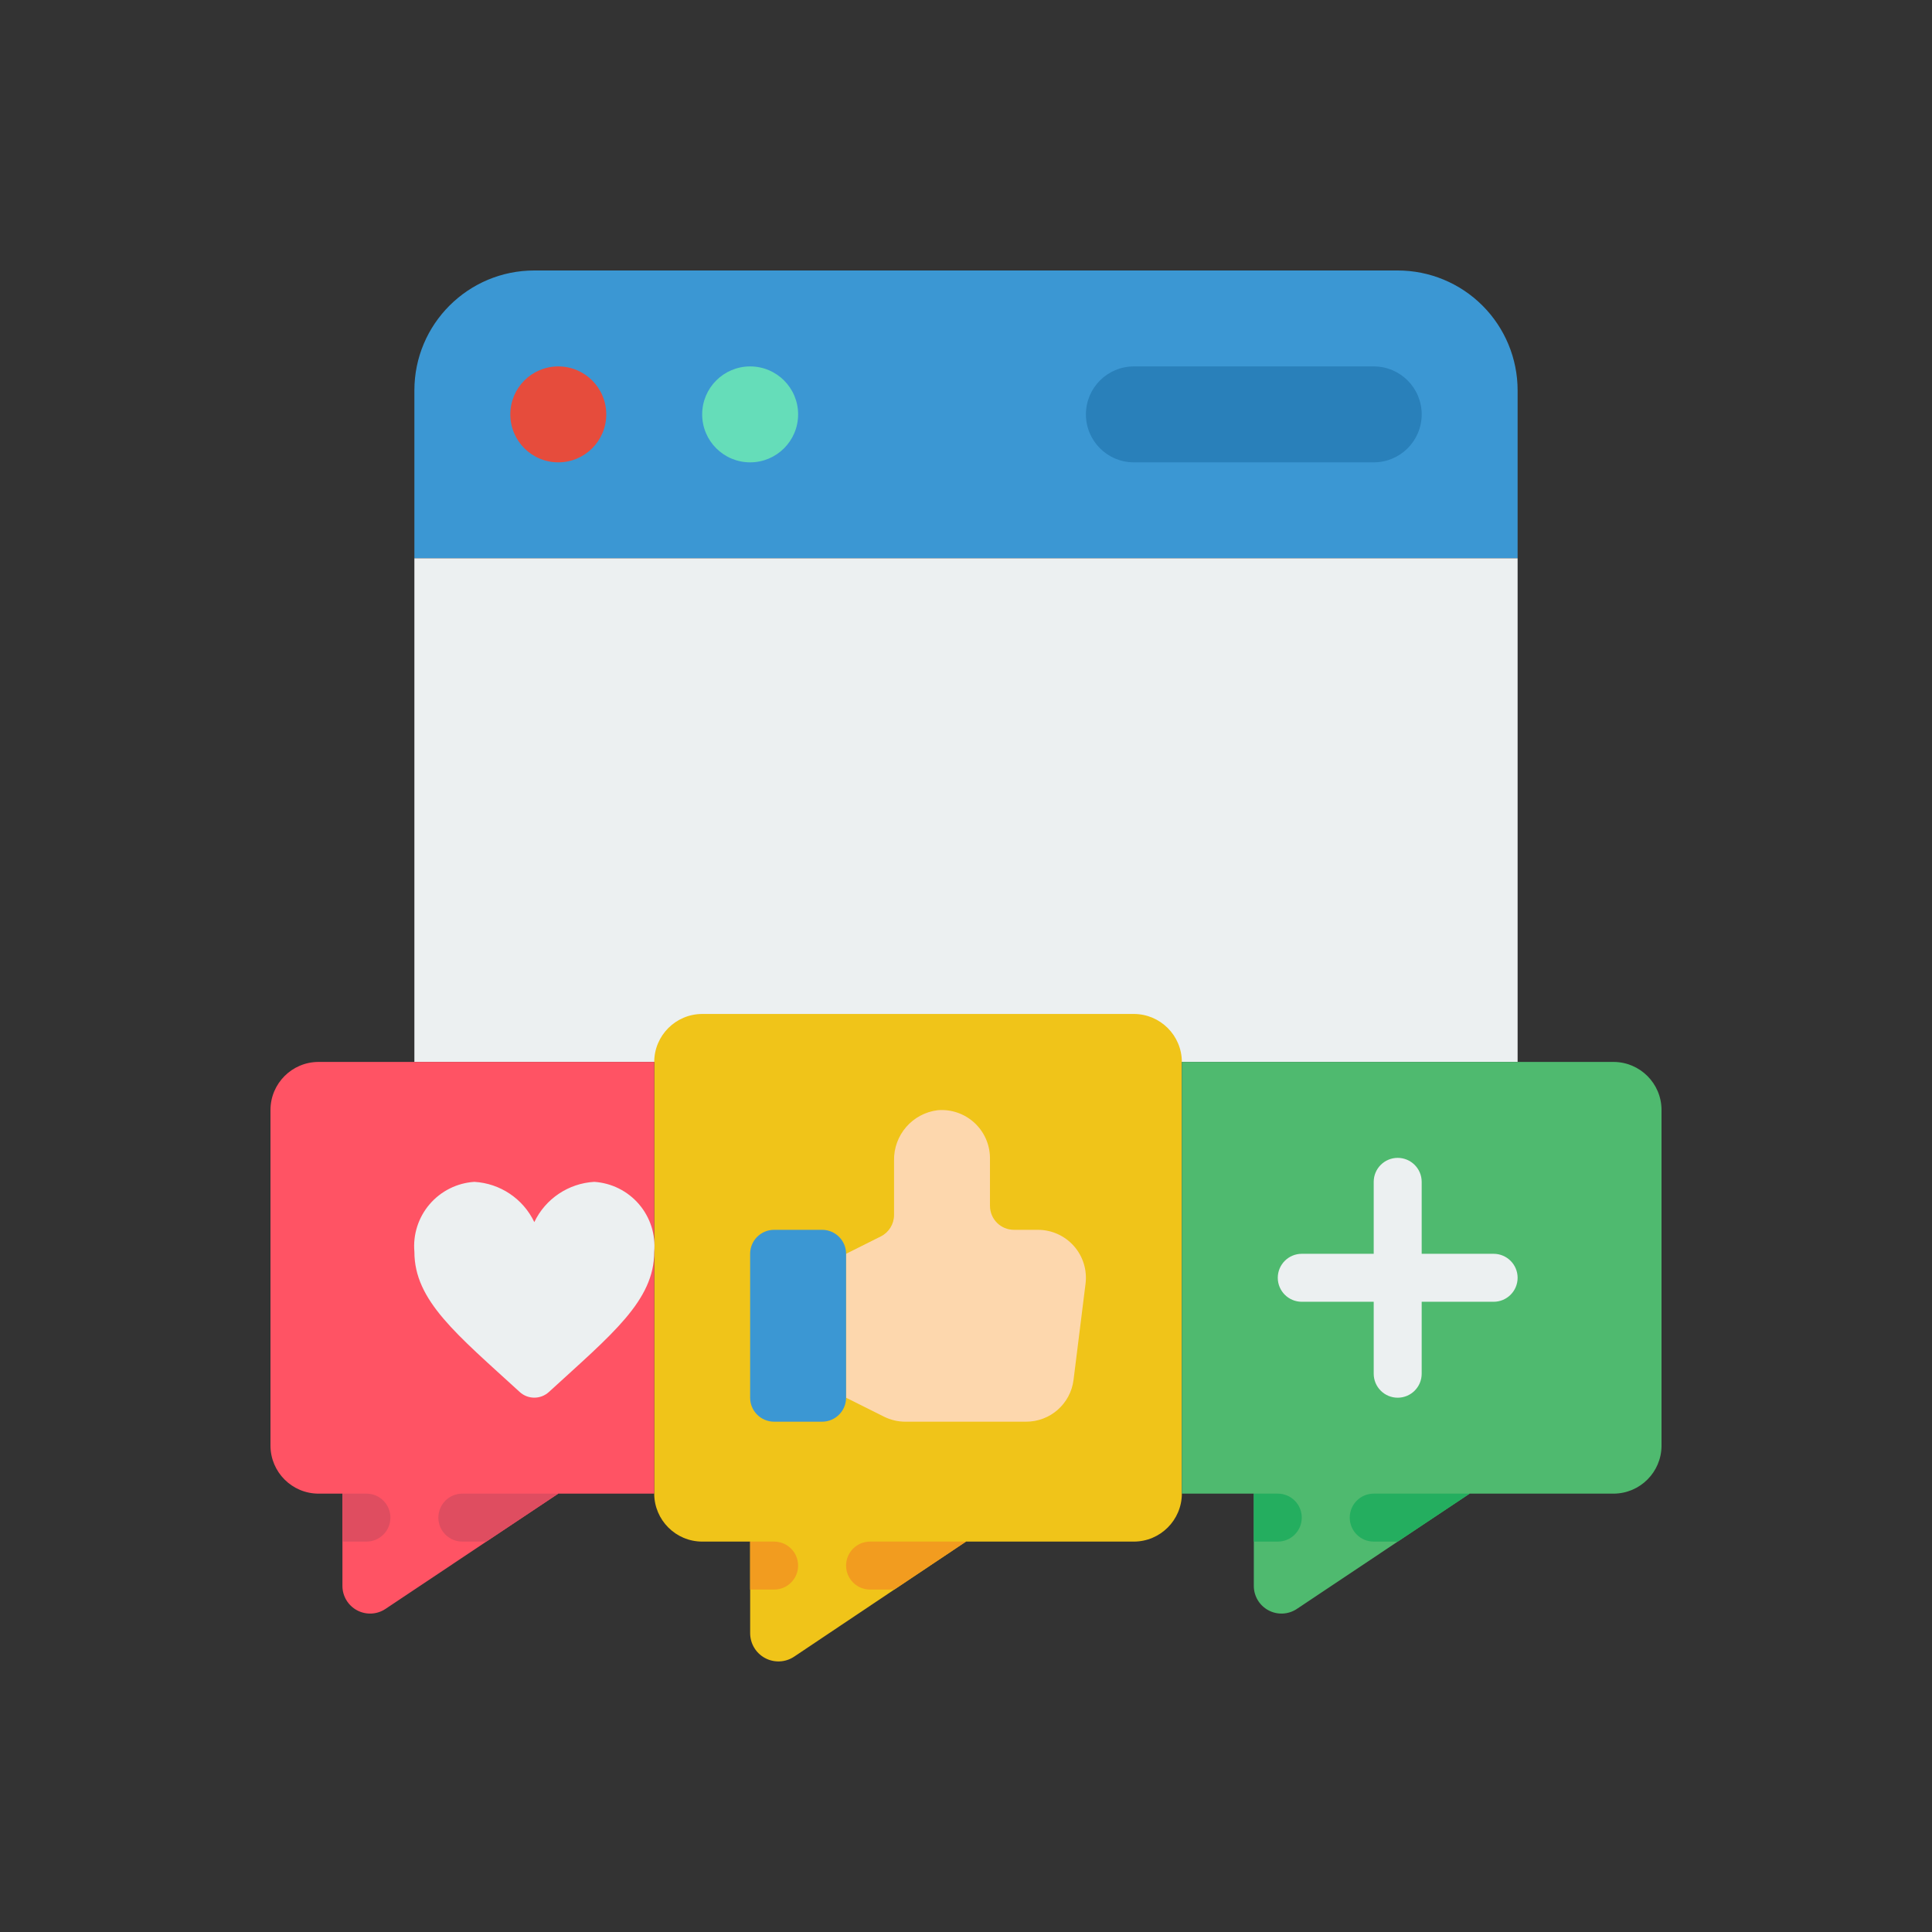
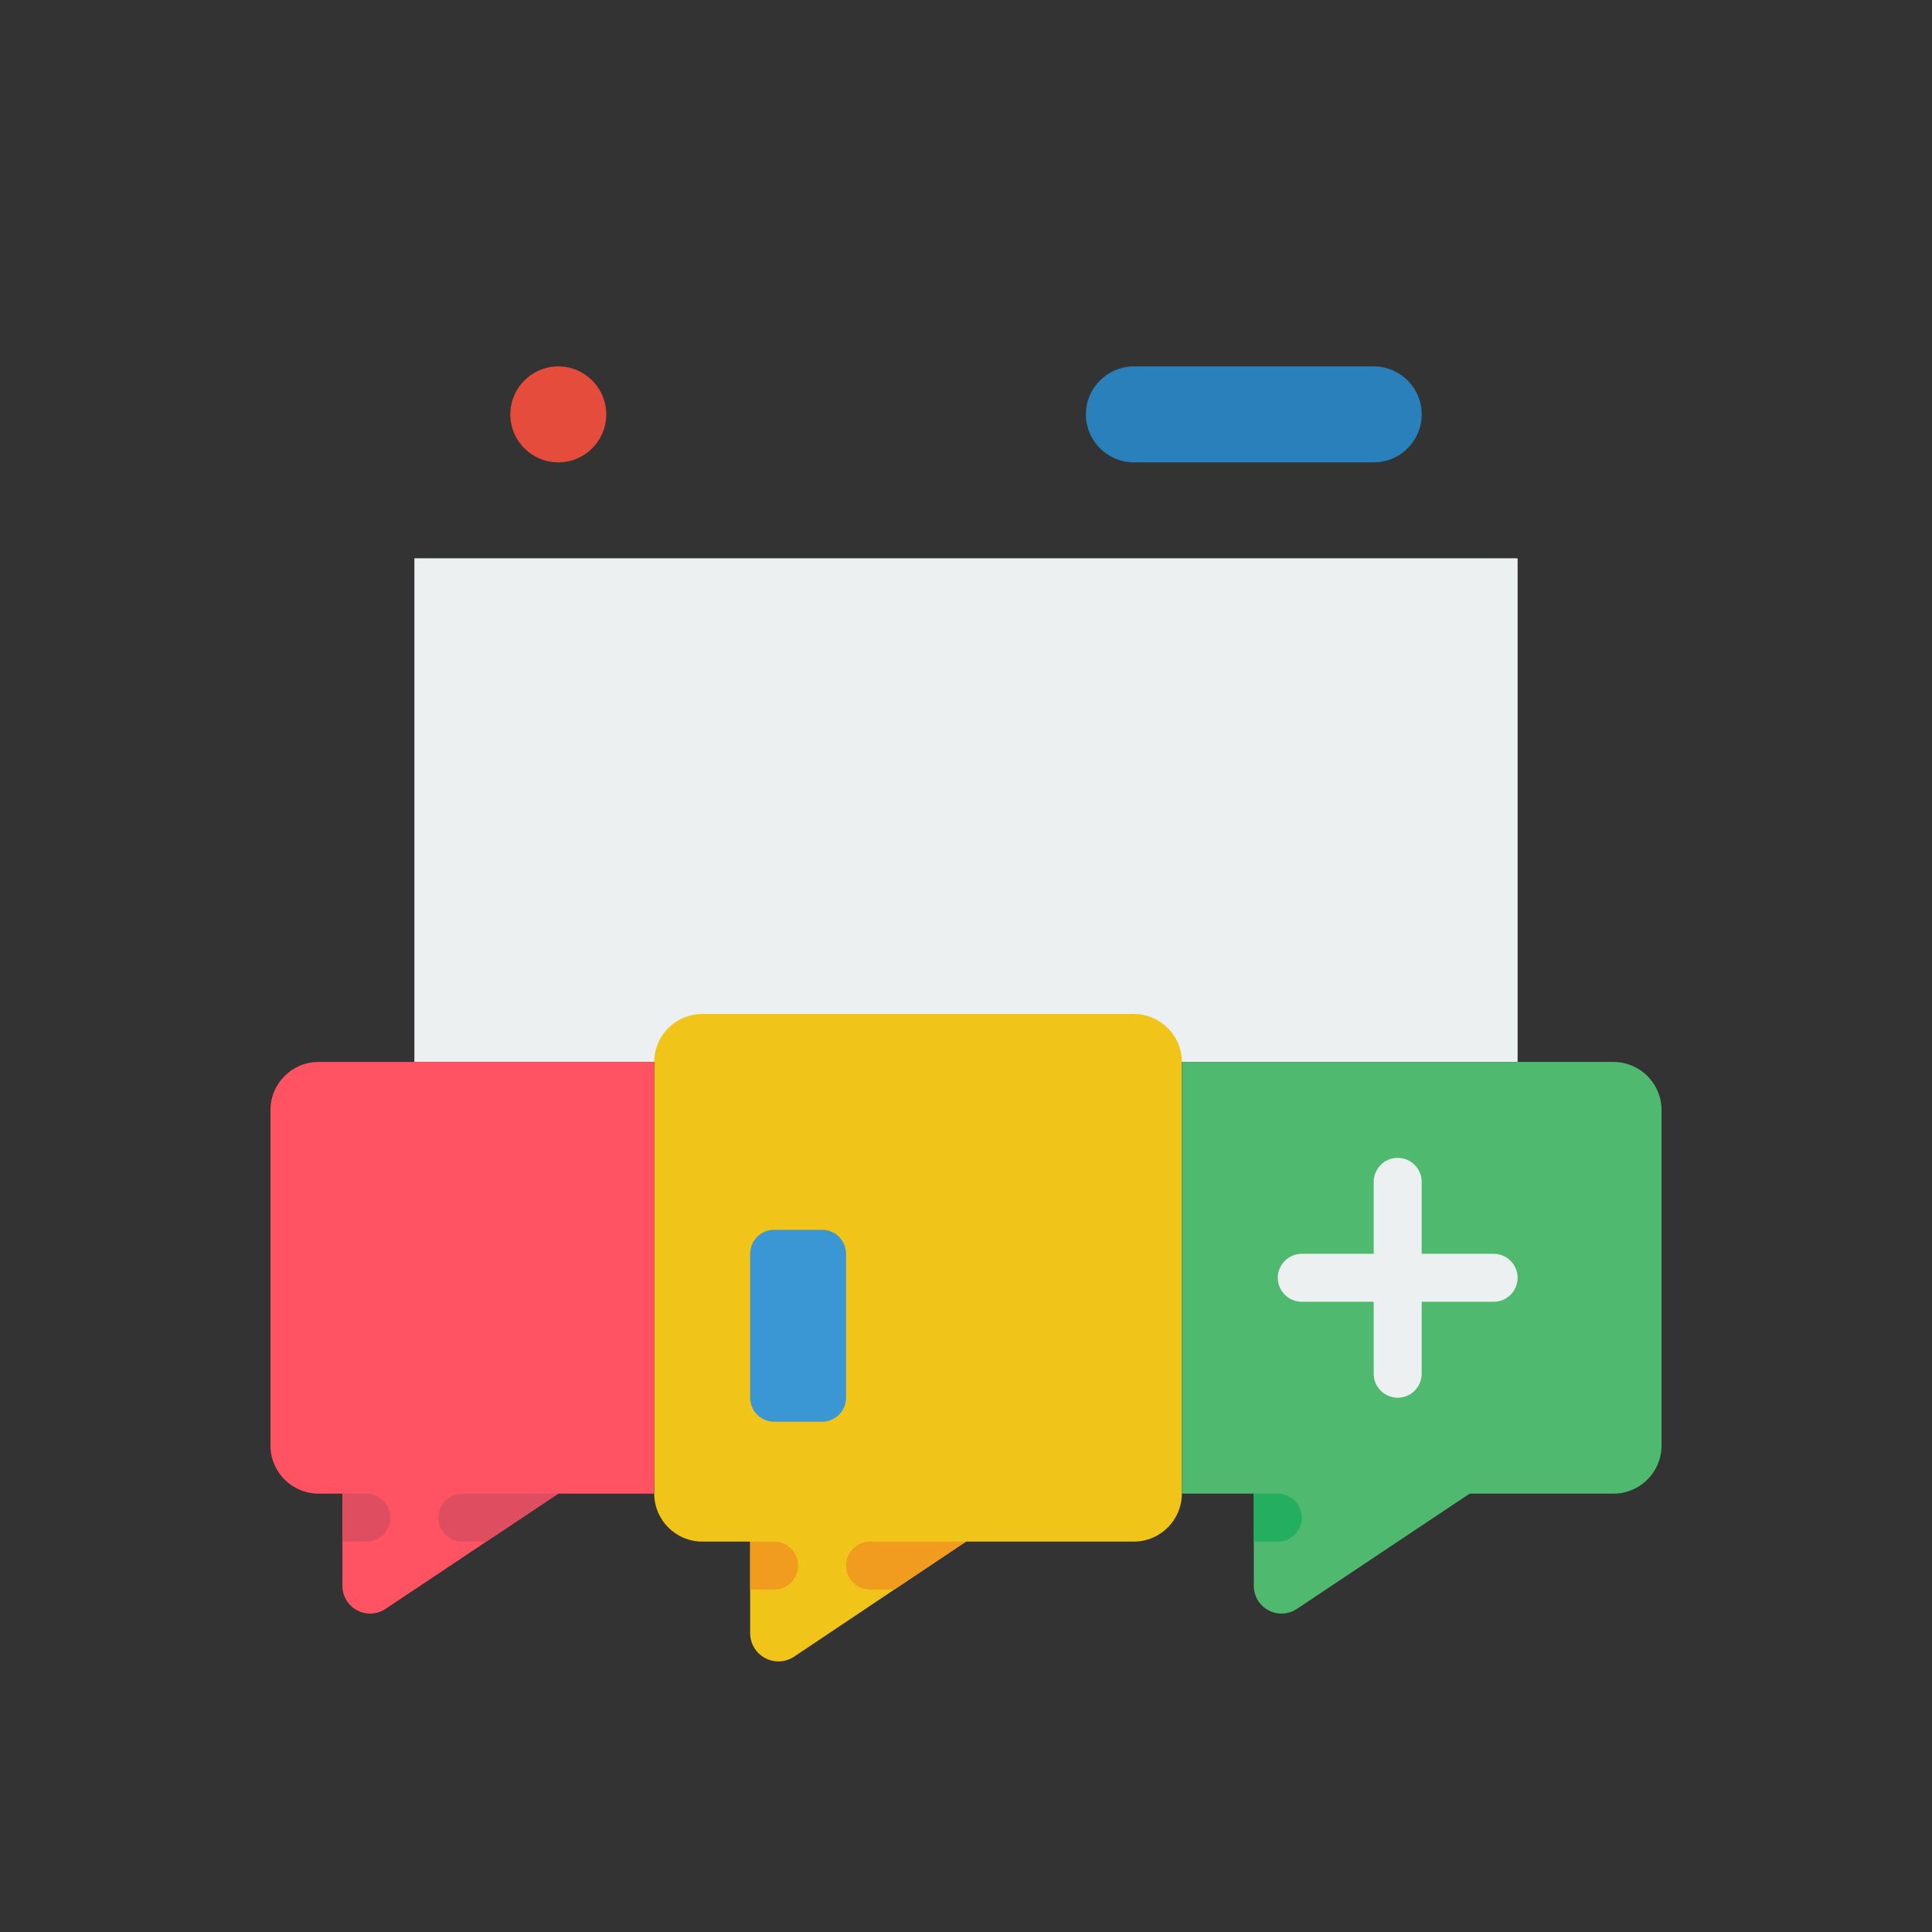
<svg xmlns="http://www.w3.org/2000/svg" width="200" height="200" viewBox="0 0 200 200" fill="none">
  <rect x="0" y="0" width="200" height="200" fill="#333333" stroke="none" />
  <g clip-path="url(#clip0_480_1442)">
-     <path fill-rule="evenodd" clip-rule="evenodd" d="M157.103 40.414V57.793H42.897V40.414C42.897 33.558 48.454 28 55.31 28H144.69C147.982 28 151.139 29.308 153.467 31.636C155.795 33.964 157.103 37.121 157.103 40.414Z" fill="#3B97D3" />
    <path fill-rule="evenodd" clip-rule="evenodd" d="M42.897 57.793H157.103V109.931H42.897V57.793Z" fill="#ECF0F1" />
    <path d="M57.794 47.862C60.536 47.862 62.759 45.639 62.759 42.897C62.759 40.154 60.536 37.931 57.794 37.931C55.051 37.931 52.828 40.154 52.828 42.897C52.828 45.639 55.051 47.862 57.794 47.862Z" fill="#E64C3C" />
-     <path d="M77.655 47.862C80.397 47.862 82.621 45.639 82.621 42.897C82.621 40.154 80.397 37.931 77.655 37.931C74.913 37.931 72.689 40.154 72.689 42.897C72.689 45.639 74.913 47.862 77.655 47.862Z" fill="#65DDB9" />
    <path fill-rule="evenodd" clip-rule="evenodd" d="M142.207 47.862C144.95 47.862 147.173 45.639 147.173 42.897C147.173 40.154 144.95 37.931 142.207 37.931H117.38C114.637 37.931 112.414 40.154 112.414 42.897C112.414 45.639 114.637 47.862 117.38 47.862H142.207Z" fill="#2980BA" />
    <path fill-rule="evenodd" clip-rule="evenodd" d="M122.345 109.931V154.621C122.337 157.359 120.119 159.578 117.38 159.586H100L92.577 164.552L82.199 171.503C81.298 172.1 80.141 172.152 79.19 171.637C78.239 171.123 77.649 170.126 77.656 169.045V159.586H72.69C69.951 159.578 67.733 157.359 67.725 154.621V109.931C67.733 107.192 69.951 104.974 72.69 104.965H117.38C120.119 104.974 122.337 107.192 122.345 109.931V109.931Z" fill="#F0C419" />
    <path fill-rule="evenodd" clip-rule="evenodd" d="M67.724 109.931V154.621H57.793L50.345 159.586L39.892 166.563C39.014 167.143 37.887 167.195 36.959 166.697C36.031 166.199 35.451 165.233 35.448 164.179V154.621H32.965C30.227 154.613 28.008 152.394 28 149.655V114.897C28.008 112.158 30.227 109.939 32.965 109.931H67.724Z" fill="#FF5364" />
    <path fill-rule="evenodd" clip-rule="evenodd" d="M82.62 162.069C82.62 163.44 81.508 164.552 80.137 164.552H77.654V159.586H80.137C81.508 159.586 82.62 160.698 82.62 162.069Z" fill="#F29C1F" />
    <path fill-rule="evenodd" clip-rule="evenodd" d="M100 159.586L92.576 164.552H90.069C88.698 164.552 87.586 163.44 87.586 162.069C87.586 160.698 88.698 159.586 90.069 159.586H100Z" fill="#F29C1F" />
    <path fill-rule="evenodd" clip-rule="evenodd" d="M40.415 157.103C40.415 158.475 39.303 159.586 37.932 159.586H35.449V154.621H37.932C39.303 154.621 40.415 155.732 40.415 157.103Z" fill="#DF4D60" />
    <path fill-rule="evenodd" clip-rule="evenodd" d="M57.793 154.621L50.344 159.586H47.862C46.49 159.586 45.379 158.475 45.379 157.103C45.379 155.732 46.49 154.621 47.862 154.621H57.793Z" fill="#DF4D60" />
    <path fill-rule="evenodd" clip-rule="evenodd" d="M172.001 114.897V149.655C171.993 152.394 169.774 154.613 167.035 154.621H152.139L144.691 159.586L134.238 166.563C133.359 167.143 132.233 167.195 131.305 166.697C130.377 166.199 129.797 165.233 129.794 164.179V154.621H122.346V109.931H167.035C169.774 109.939 171.993 112.158 172.001 114.897V114.897Z" fill="#4FBA6F" />
    <path fill-rule="evenodd" clip-rule="evenodd" d="M134.758 157.103C134.758 158.475 133.647 159.586 132.276 159.586H129.793V154.621H132.276C133.647 154.621 134.758 155.732 134.758 157.103Z" fill="#24AE5F" />
-     <path fill-rule="evenodd" clip-rule="evenodd" d="M152.138 154.621L144.69 159.586H142.207C140.836 159.586 139.725 158.475 139.725 157.103C139.725 155.732 140.836 154.621 142.207 154.621H152.138Z" fill="#24AE5F" />
    <path fill-rule="evenodd" clip-rule="evenodd" d="M154.62 129.793H147.172V122.345C147.172 120.974 146.06 119.862 144.689 119.862C143.318 119.862 142.206 120.974 142.206 122.345V129.793H134.758C133.387 129.793 132.275 130.905 132.275 132.276C132.275 133.647 133.387 134.759 134.758 134.759H142.206V142.207C142.206 143.578 143.318 144.69 144.689 144.69C146.06 144.69 147.172 143.578 147.172 142.207V134.759H154.62C155.991 134.759 157.103 133.647 157.103 132.276C157.103 130.905 155.991 129.793 154.62 129.793Z" fill="#ECF0F1" />
-     <path fill-rule="evenodd" clip-rule="evenodd" d="M55.311 126.511C56.466 124.095 58.844 122.498 61.518 122.345C63.31 122.462 64.98 123.297 66.148 124.661C67.316 126.025 67.885 127.803 67.725 129.592C67.725 134.649 63.355 138.115 56.821 144.099C55.967 144.881 54.656 144.881 53.802 144.099C47.267 138.115 42.898 134.649 42.898 129.592C42.738 127.803 43.307 126.025 44.475 124.661C45.643 123.297 47.312 122.462 49.104 122.345C51.778 122.498 54.156 124.095 55.311 126.511V126.511Z" fill="#ECF0F1" />
-     <path fill-rule="evenodd" clip-rule="evenodd" d="M112.376 132.882L111.135 142.828C110.833 145.317 108.714 147.185 106.207 147.173H93.723C92.953 147.173 92.193 146.993 91.504 146.649L87.586 144.69V129.793L91.178 127.996C92.019 127.576 92.551 126.716 92.552 125.776V120.14C92.5 117.499 94.455 115.247 97.078 114.927C98.462 114.813 99.83 115.28 100.856 116.216C101.881 117.153 102.471 118.474 102.482 119.862V124.828C102.482 126.199 103.594 127.311 104.965 127.311H107.448C108.87 127.311 110.225 127.921 111.167 128.986C112.11 130.052 112.55 131.47 112.376 132.882Z" fill="#FDD7AD" />
    <path d="M85.103 127.311H80.137C78.766 127.311 77.654 128.422 77.654 129.793V144.69C77.654 146.061 78.766 147.173 80.137 147.173H85.103C86.474 147.173 87.585 146.061 87.585 144.69V129.793C87.585 128.422 86.474 127.311 85.103 127.311Z" fill="#3B97D3" />
  </g>
  <defs>
    <clipPath id="clip0_480_1442">
      <rect width="144" height="144" fill="white" transform="translate(28 28)" />
    </clipPath>
  </defs>
</svg>